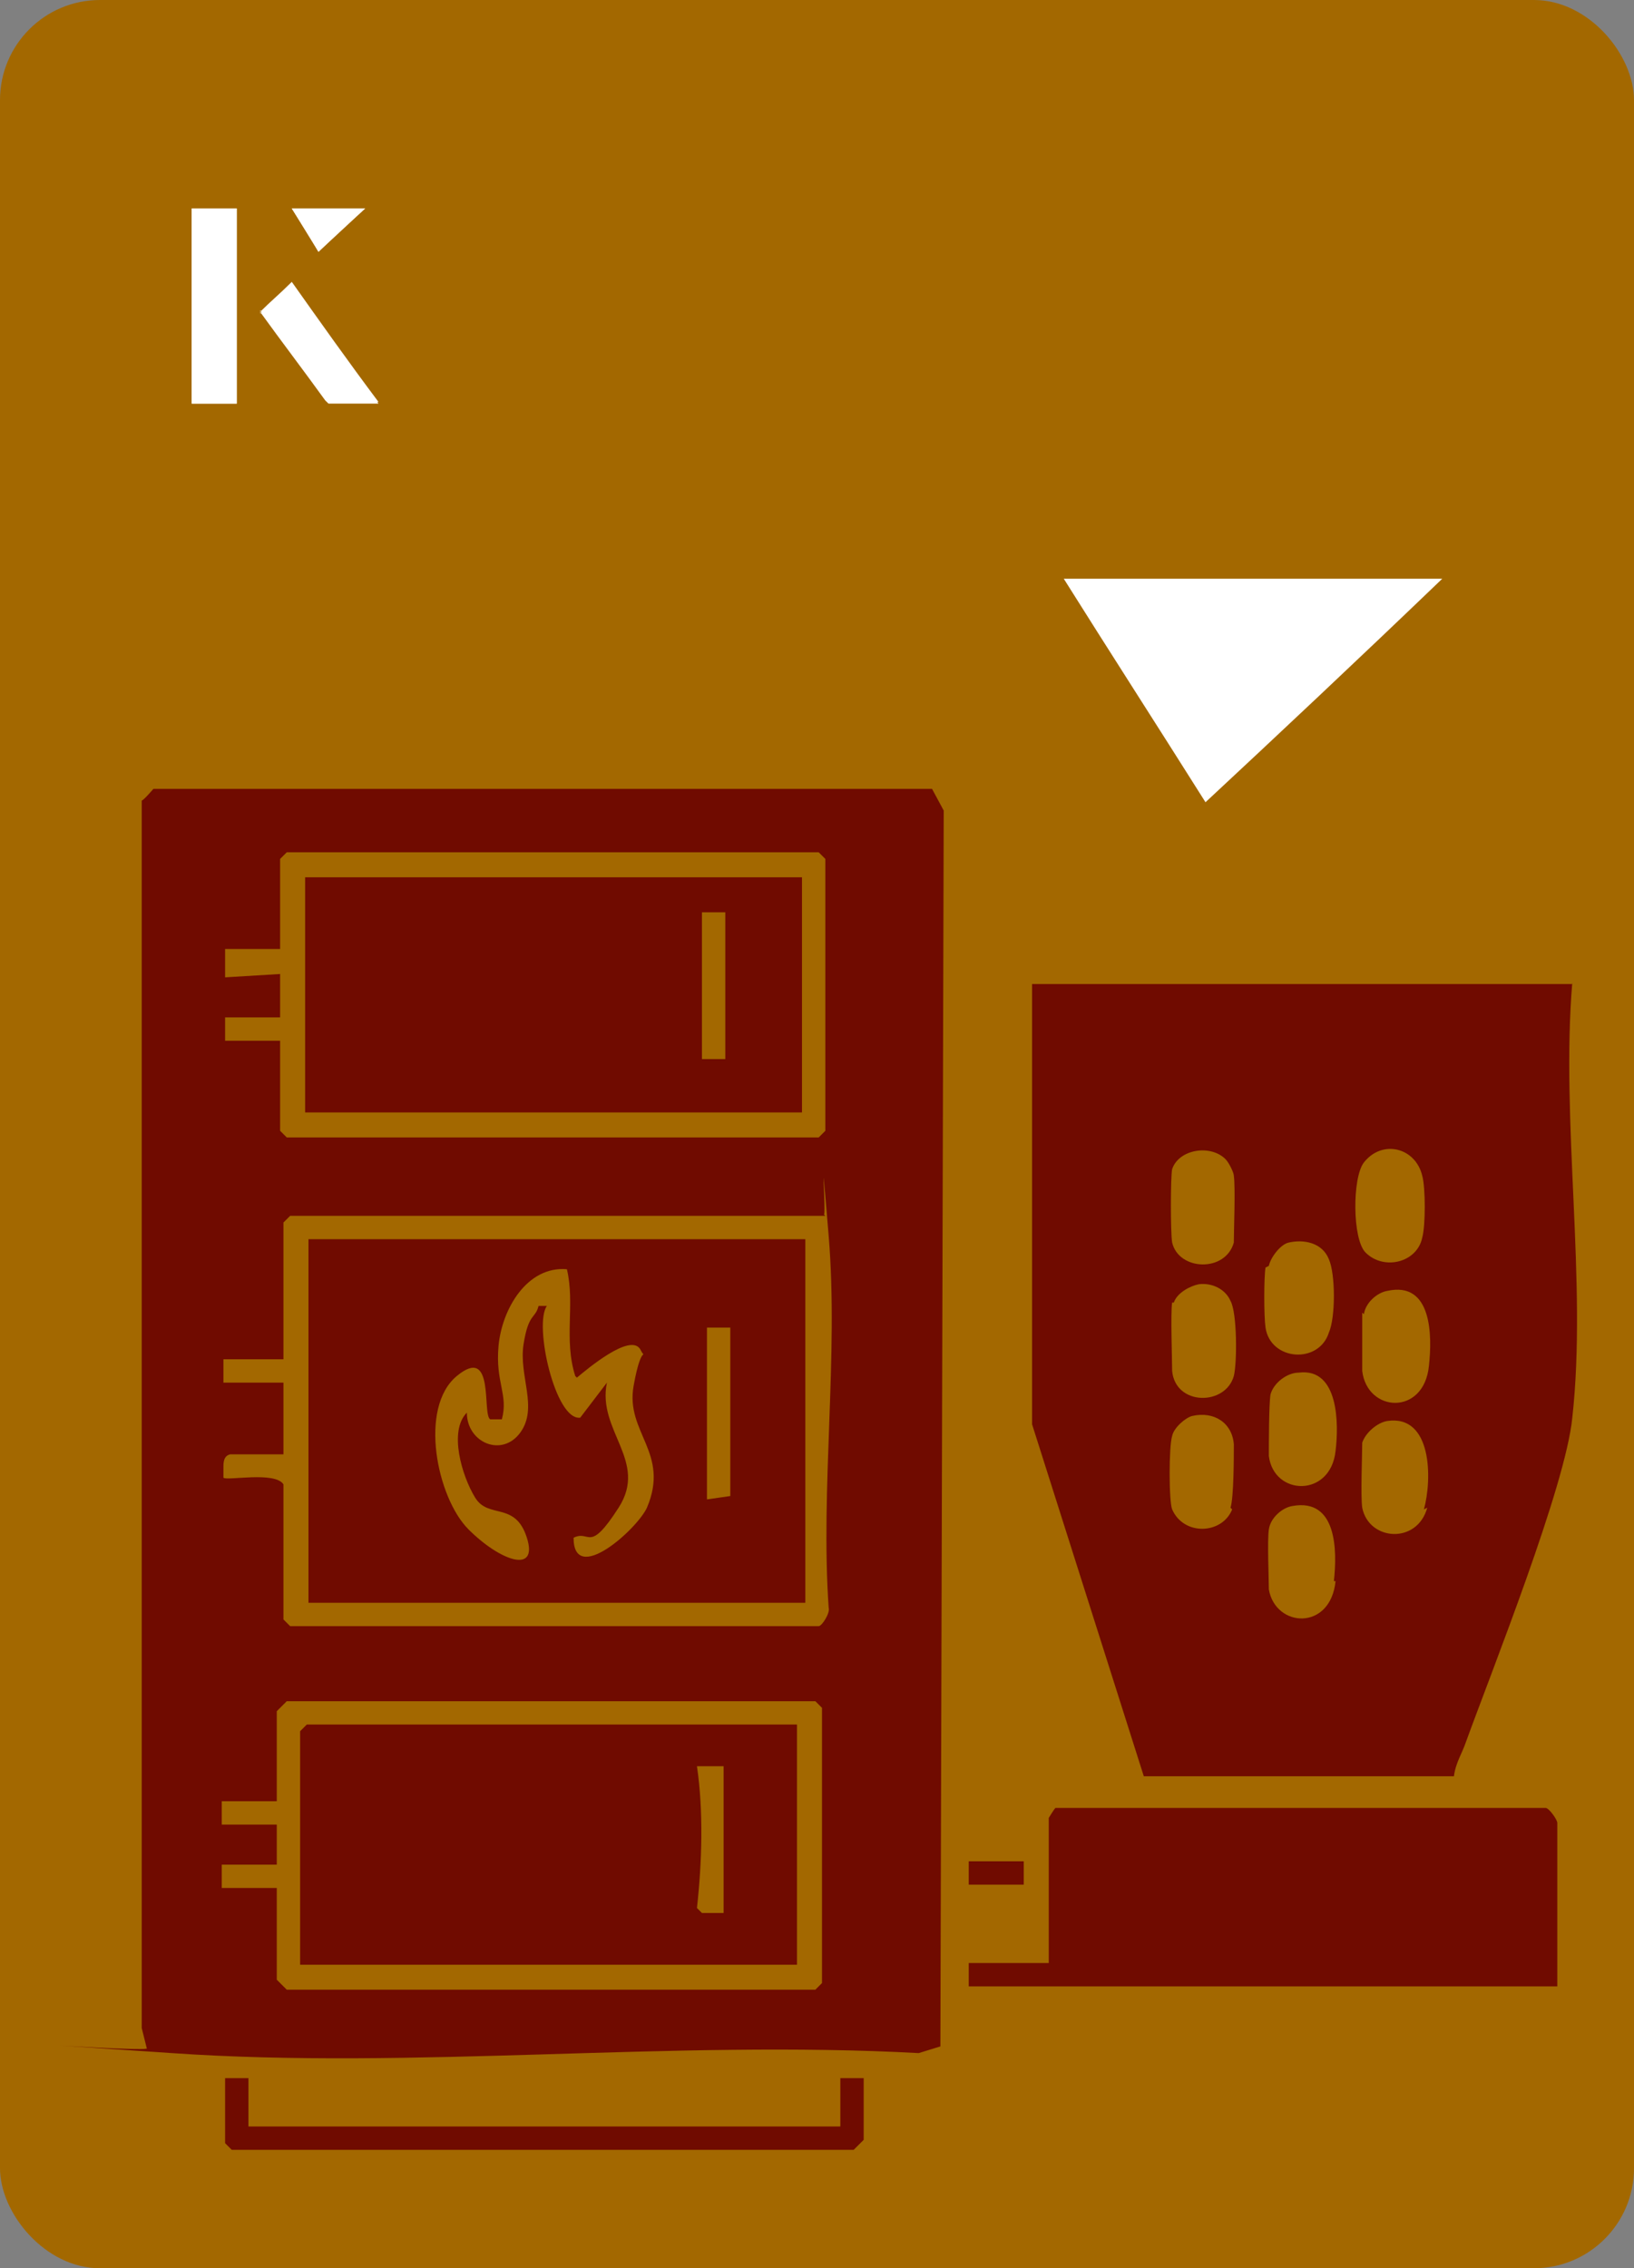
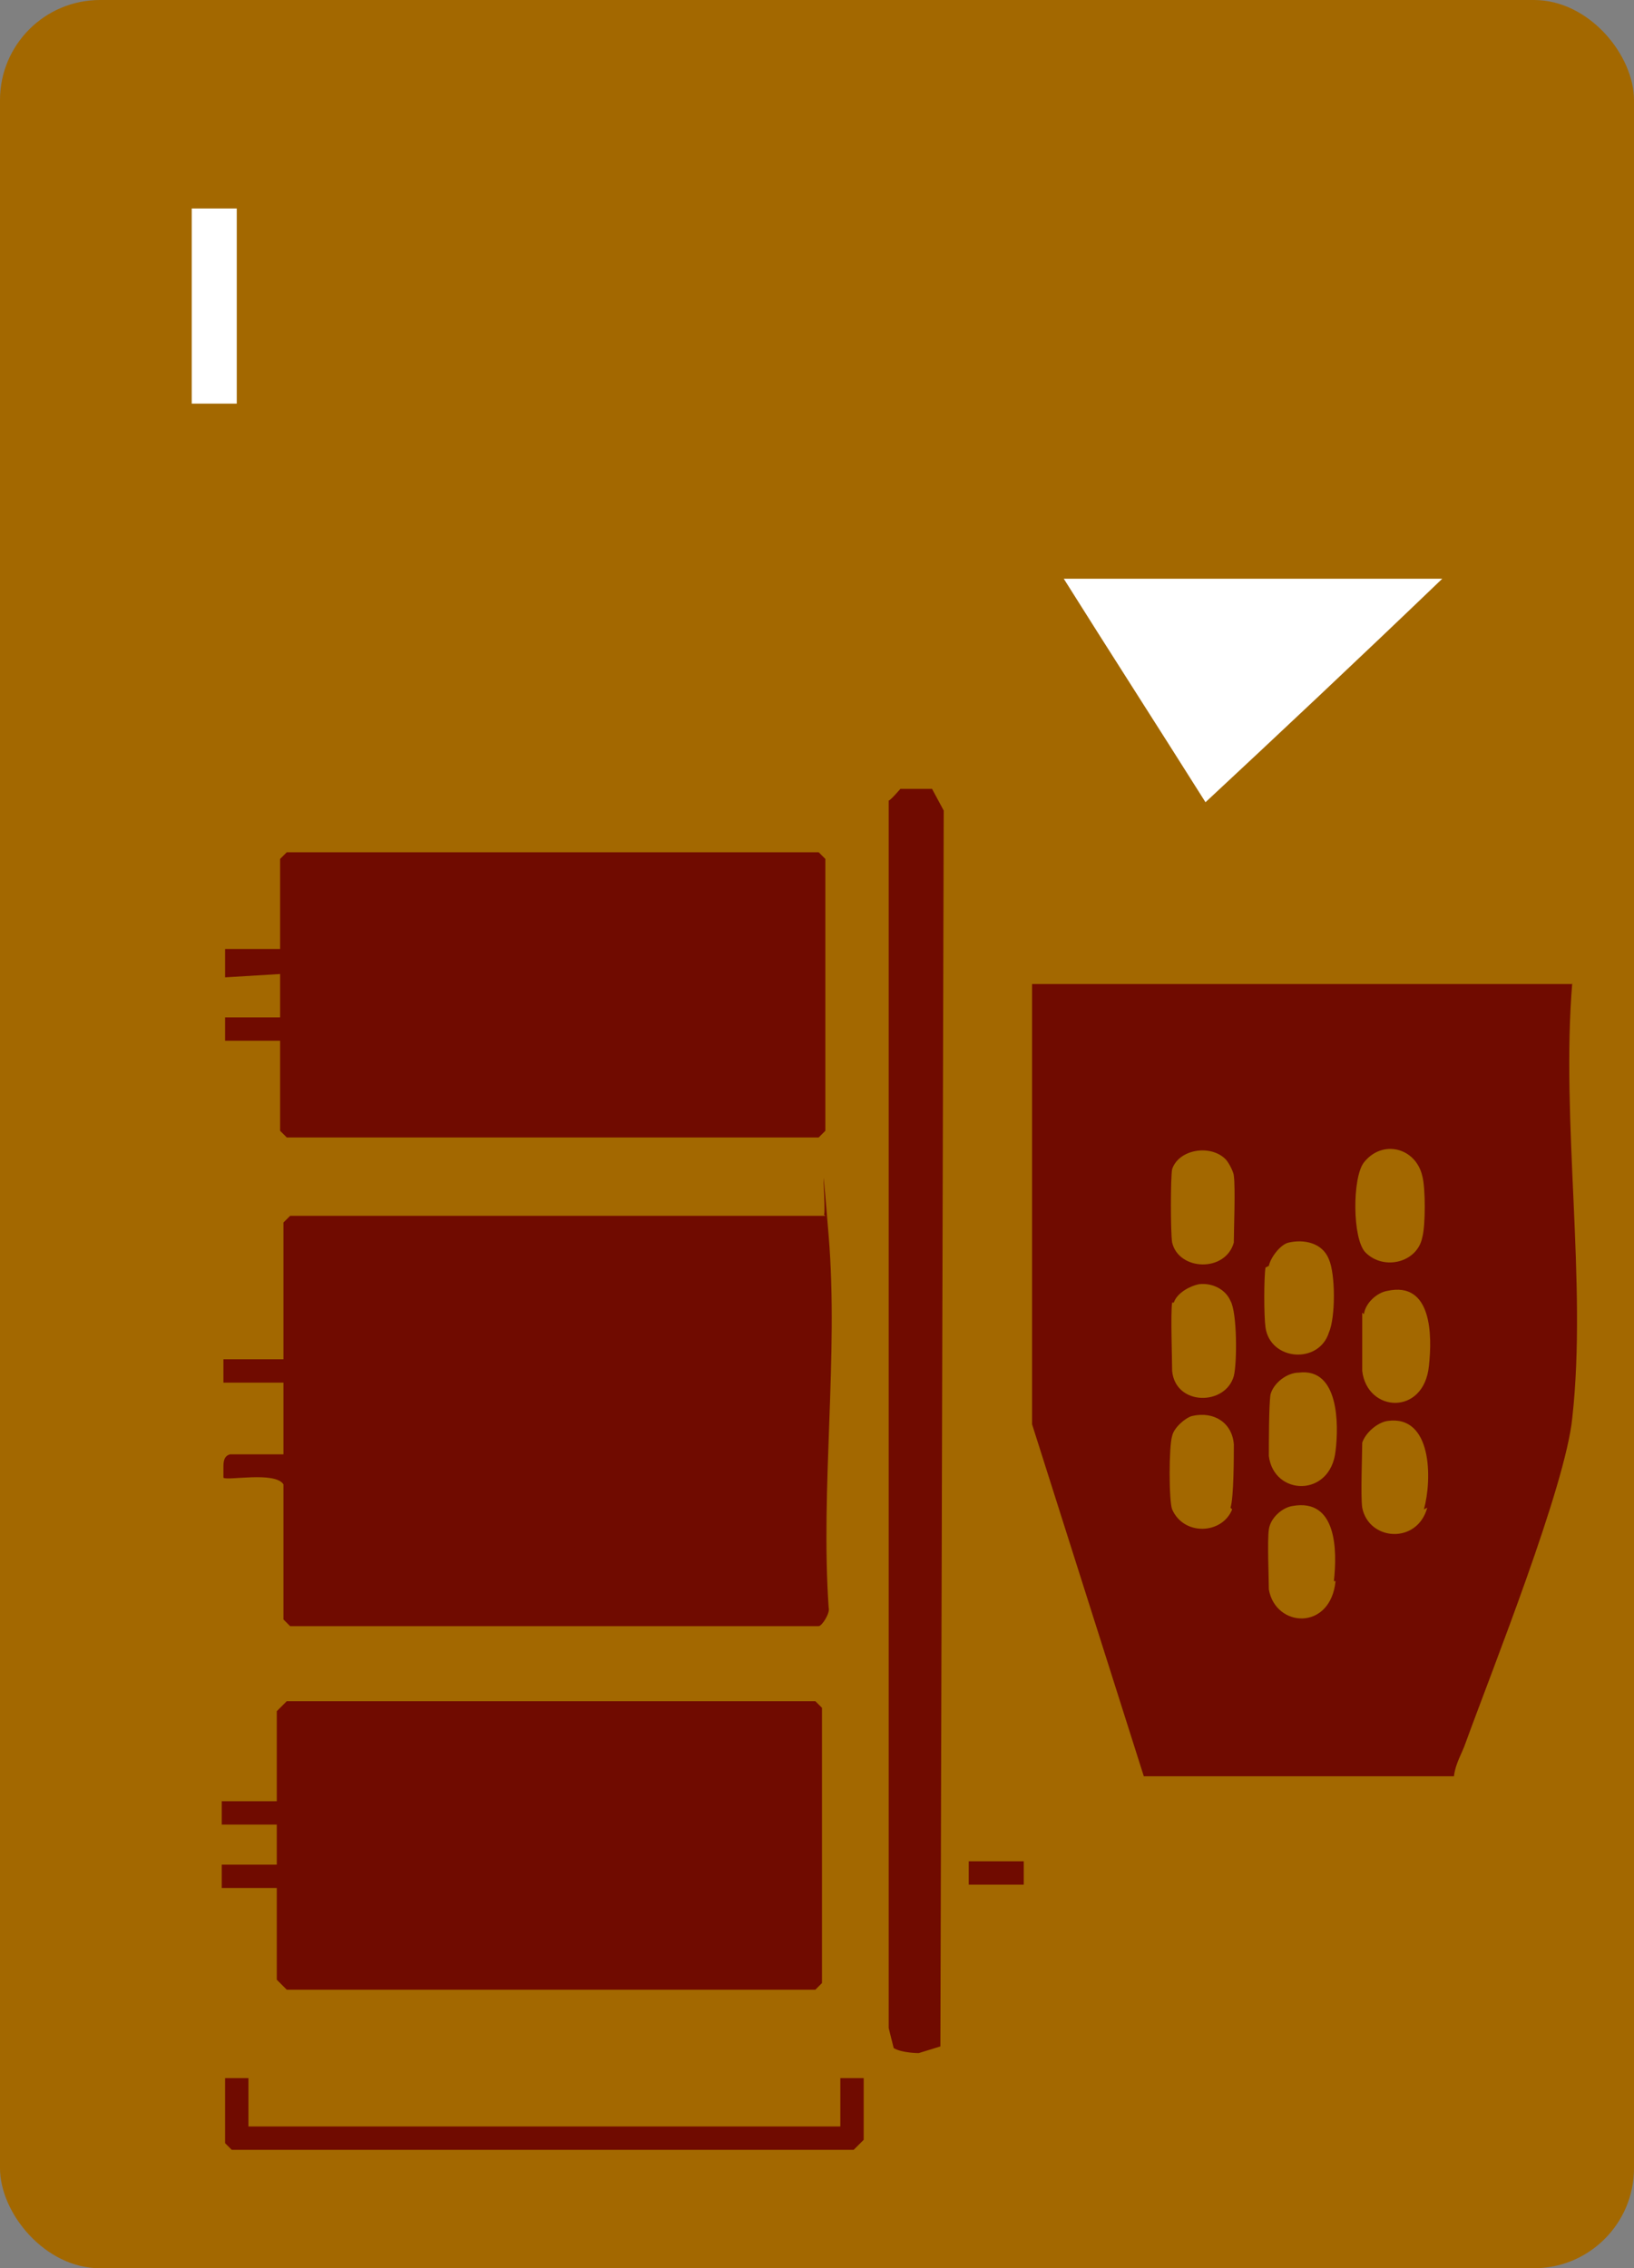
<svg xmlns="http://www.w3.org/2000/svg" id="Layer_1" data-name="Layer 1" viewBox="0 0 98 136">
  <rect x="0" y="0" width="98" height="136" fill="#808080" stroke="none" />
  <defs>
    <style>
      .cls-1 {
        fill: #fff;
      }

      .cls-2 {
        fill: #a36800;
      }

      .cls-3 {
        fill: #700b00;
      }
    </style>
  </defs>
  <rect class="cls-2" x="0" y="0" width="98" height="136" rx="6" ry="6" transform="translate(98 136) rotate(-180)" />
  <g>
    <path class="cls-1" d="M72.3,48.1c-2.9-4.6-5.8-9.1-8.5-13.4h22.7c-5,4.8-9.9,9.4-14.2,13.4Z" />
    <g>
-       <path class="cls-1" d="M14.2,12.5h-2.7v11.7h2.7v-11.7ZM15.6,18.7c1.3,1.8,2.6,3.5,3.9,5.3,0,0,.2.2.2.2,1,0,1.9,0,3,0-1.8-2.5-3.5-4.8-5.2-7.2-.7.6-1.3,1.2-1.9,1.8ZM19.1,15.1c.8-.8,1.8-1.7,2.8-2.6h-4.4c.5.8,1.1,1.7,1.6,2.6Z" />
      <path class="cls-1" d="M14.2,12.5v11.7h-2.7v-11.7h2.7Z" />
-       <path class="cls-1" d="M15.6,18.7c.6-.6,1.2-1.1,1.9-1.8,1.7,2.4,3.4,4.8,5.2,7.2-1.1,0-2,0-3,0,0,0-.2,0-.2-.2-1.3-1.8-2.6-3.5-3.9-5.3Z" />
-       <polygon class="cls-1" points="19.1 15.1 17.5 12.5 21.9 12.5 19.1 15.1" />
    </g>
  </g>
  <g>
-     <path class="cls-3" d="M55.9,47.3l.7,1.3-.2,74.1-1.3.4c-14.7-.8-30.3,1-44.8,0s-1,0-1.5-.3l-.3-1.2V48c.1,0,.7-.7.7-.7h46.7ZM16.8,62.4v5.4l.4.4h31.9l.4-.4v-16.3l-.4-.4h-31.9l-.4.4v5.4h-3.3v1.7s3.3-.2,3.3-.2v2.6h-3.3v1.4h3.3ZM49.5,72.9H17.4l-.4.4v8.2h-3.6v1.4h3.6v4.3h-3.2c-.4.1-.4.5-.4.8s0,.4,0,.6c.2.2,3.1-.4,3.6.4v8.1l.4.4h31.7c.2,0,.7-.8.6-1.1-.5-7.2.6-15.1,0-22.3s-.1-.9-.3-1.3ZM16.6,113.3v5.4s.6.6.6.6h31.7l.4-.4v-16.5l-.4-.4h-31.7s-.6.6-.6.6v5.4h-3.3v1.4h3.3v2.4h-3.3v1.4h3.3Z" />
+     <path class="cls-3" d="M55.9,47.3l.7,1.3-.2,74.1-1.3.4s-1,0-1.5-.3l-.3-1.2V48c.1,0,.7-.7.7-.7h46.7ZM16.8,62.4v5.4l.4.4h31.9l.4-.4v-16.3l-.4-.4h-31.9l-.4.4v5.4h-3.3v1.7s3.3-.2,3.3-.2v2.6h-3.3v1.4h3.3ZM49.5,72.9H17.4l-.4.4v8.2h-3.6v1.4h3.6v4.3h-3.2c-.4.1-.4.5-.4.8s0,.4,0,.6c.2.2,3.1-.4,3.6.4v8.1l.4.4h31.7c.2,0,.7-.8.6-1.1-.5-7.2.6-15.1,0-22.3s-.1-.9-.3-1.3ZM16.6,113.3v5.4s.6.6.6.6h31.7l.4-.4v-16.5l-.4-.4h-31.7s-.6.6-.6.6v5.4h-3.3v1.4h3.3v2.4h-3.3v1.4h3.3Z" />
    <path class="cls-3" d="M94.3,59h-32.4v26.4l6.7,21.1h18.6c.1-.8.5-1.4.7-2,1.6-4.4,6-15.4,6.4-19.5.9-8.1-.7-17.8,0-26.1ZM73.9,90.5c-.6,1.5-2.9,1.6-3.6,0-.2-.5-.2-3.8,0-4.4.1-.5.8-1.1,1.2-1.2,1.3-.3,2.4.4,2.5,1.7,0,.7,0,3.2-.2,3.8ZM70.4,78.1c.2-.6,1-1,1.5-1.1.8-.1,1.6.3,1.9,1,.4.7.4,3.7.2,4.5-.5,1.8-3.5,1.8-3.7-.3,0-.7-.1-3.5,0-4.1ZM74,74.5c-.5,1.8-3.3,1.7-3.7,0-.1-.6-.1-3.9,0-4.4.4-1.2,2.3-1.5,3.2-.6.2.2.5.8.5,1,.1.7,0,3.3,0,3.9ZM76.1,75.9c.1-.5.7-1.3,1.2-1.4.9-.2,2,0,2.4,1,.4.9.4,3.5,0,4.4-.6,1.9-3.5,1.7-3.8-.3-.1-.7-.1-3,0-3.6ZM80.1,94.8c-.3,3-3.6,2.8-4,.5,0-.7-.1-2.9,0-3.6.1-.7.8-1.3,1.4-1.4,2.7-.5,2.7,2.7,2.5,4.5ZM80.1,87c-.3,2.8-3.7,2.7-4,.3,0-.7,0-3.1.1-3.7.2-.7,1-1.3,1.7-1.3,2.4-.3,2.4,3.1,2.2,4.7ZM81.8,69.7c1.1-1.4,3.1-.9,3.5.8.2.7.2,3,0,3.7-.3,1.5-2.3,2-3.4.9-.8-.8-.8-4.5-.1-5.4ZM81.8,78.8c.1-.7.8-1.3,1.4-1.4,2.7-.6,2.7,2.7,2.5,4.5-.3,3-3.7,2.8-4,.3,0-.7,0-2.8,0-3.5ZM85.6,90.4c-.6,2.2-3.5,2-3.9,0-.1-.7,0-3.2,0-3.9.2-.6.9-1.2,1.5-1.3,2.7-.4,2.7,3.5,2.2,5.3Z" />
-     <path class="cls-3" d="M93.4,119.1h-35.3v-1.4h4.8v-8.7c0,0,.3-.5.4-.6h29.4c.2,0,.7.7.7.9v9.9Z" />
    <path class="cls-3" d="M13.5,124.6h1.4s0,2.9,0,2.9h35.5v-2.9s1.4,0,1.4,0v3.7s-.6.6-.6.6H13.9l-.4-.4v-3.9Z" />
    <rect class="cls-3" x="58.1" y="111.6" width="3.3" height="1.4" />
    <path class="cls-3" d="M48.3,74.3v21.8h-29.8v-21.8h29.8ZM34.5,82.5c-.7-2.2,0-4.3-.5-6.4-2.4-.2-3.9,2.4-4.1,4.6s.6,2.9.2,4.4h-.7c-.5-.3.3-4.5-2-2.6s-1.2,7.3.7,9.2,4.2,2.7,3.5.5-2.3-1.1-3.1-2.4-1.6-4-.5-5.1c0,1.8,2.1,2.7,3.2,1.2s-.1-3.4.2-5.3.7-1.5.9-2.3h.5c-.8,1.1.5,6.9,2,6.7l1.6-2.1c-.6,2.9,2.5,4.7.7,7.5s-1.7,1.3-2.7,1.8c0,2.9,3.8-.5,4.4-1.8,1.4-3.3-1.3-4.5-.8-7.3s.8-1.4.4-2.2c-.6-1-3.2,1.2-3.8,1.7ZM43.8,79.6h-1.4v10.3l1.4-.2v-10Z" />
    <path class="cls-3" d="M47.8,103.5v14.3h-29.8v-14l.4-.4h29.4ZM43.5,105.9h-1.7c.4,2.7.3,5.8,0,8.5l.3.3h1.3s0-8.8,0-8.8Z" />
-     <path class="cls-3" d="M48.1,52.6v14.1h-29.8v-14.1h29.8ZM43.5,54.7h-1.4v8.8h1.4v-8.8Z" />
  </g>
</svg>